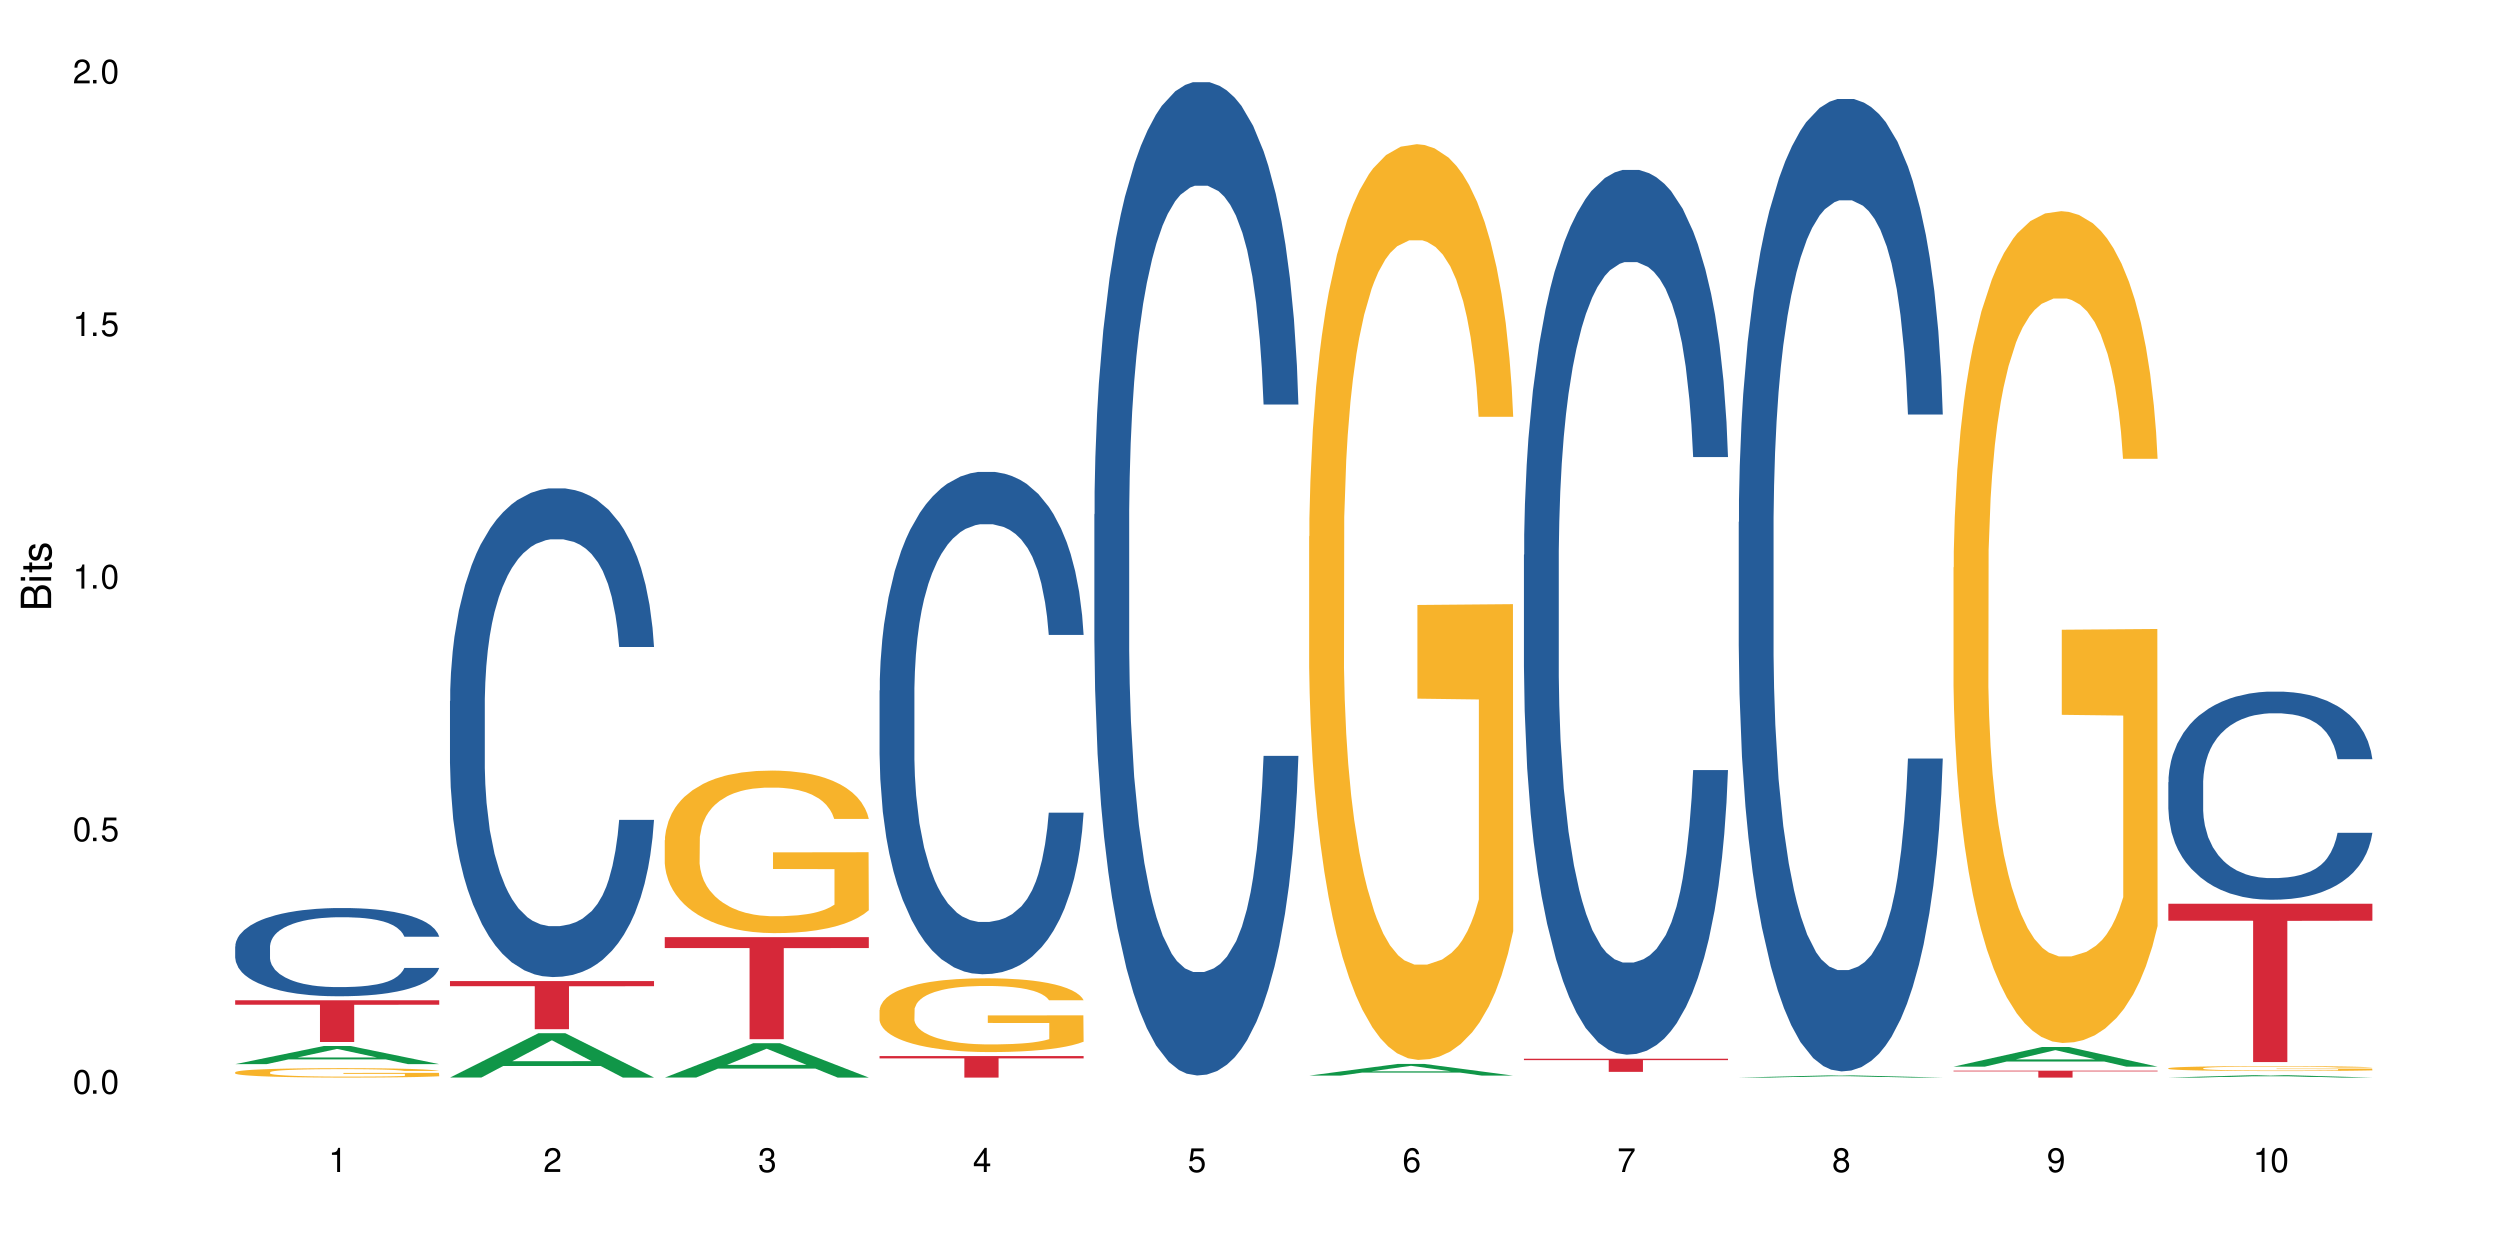
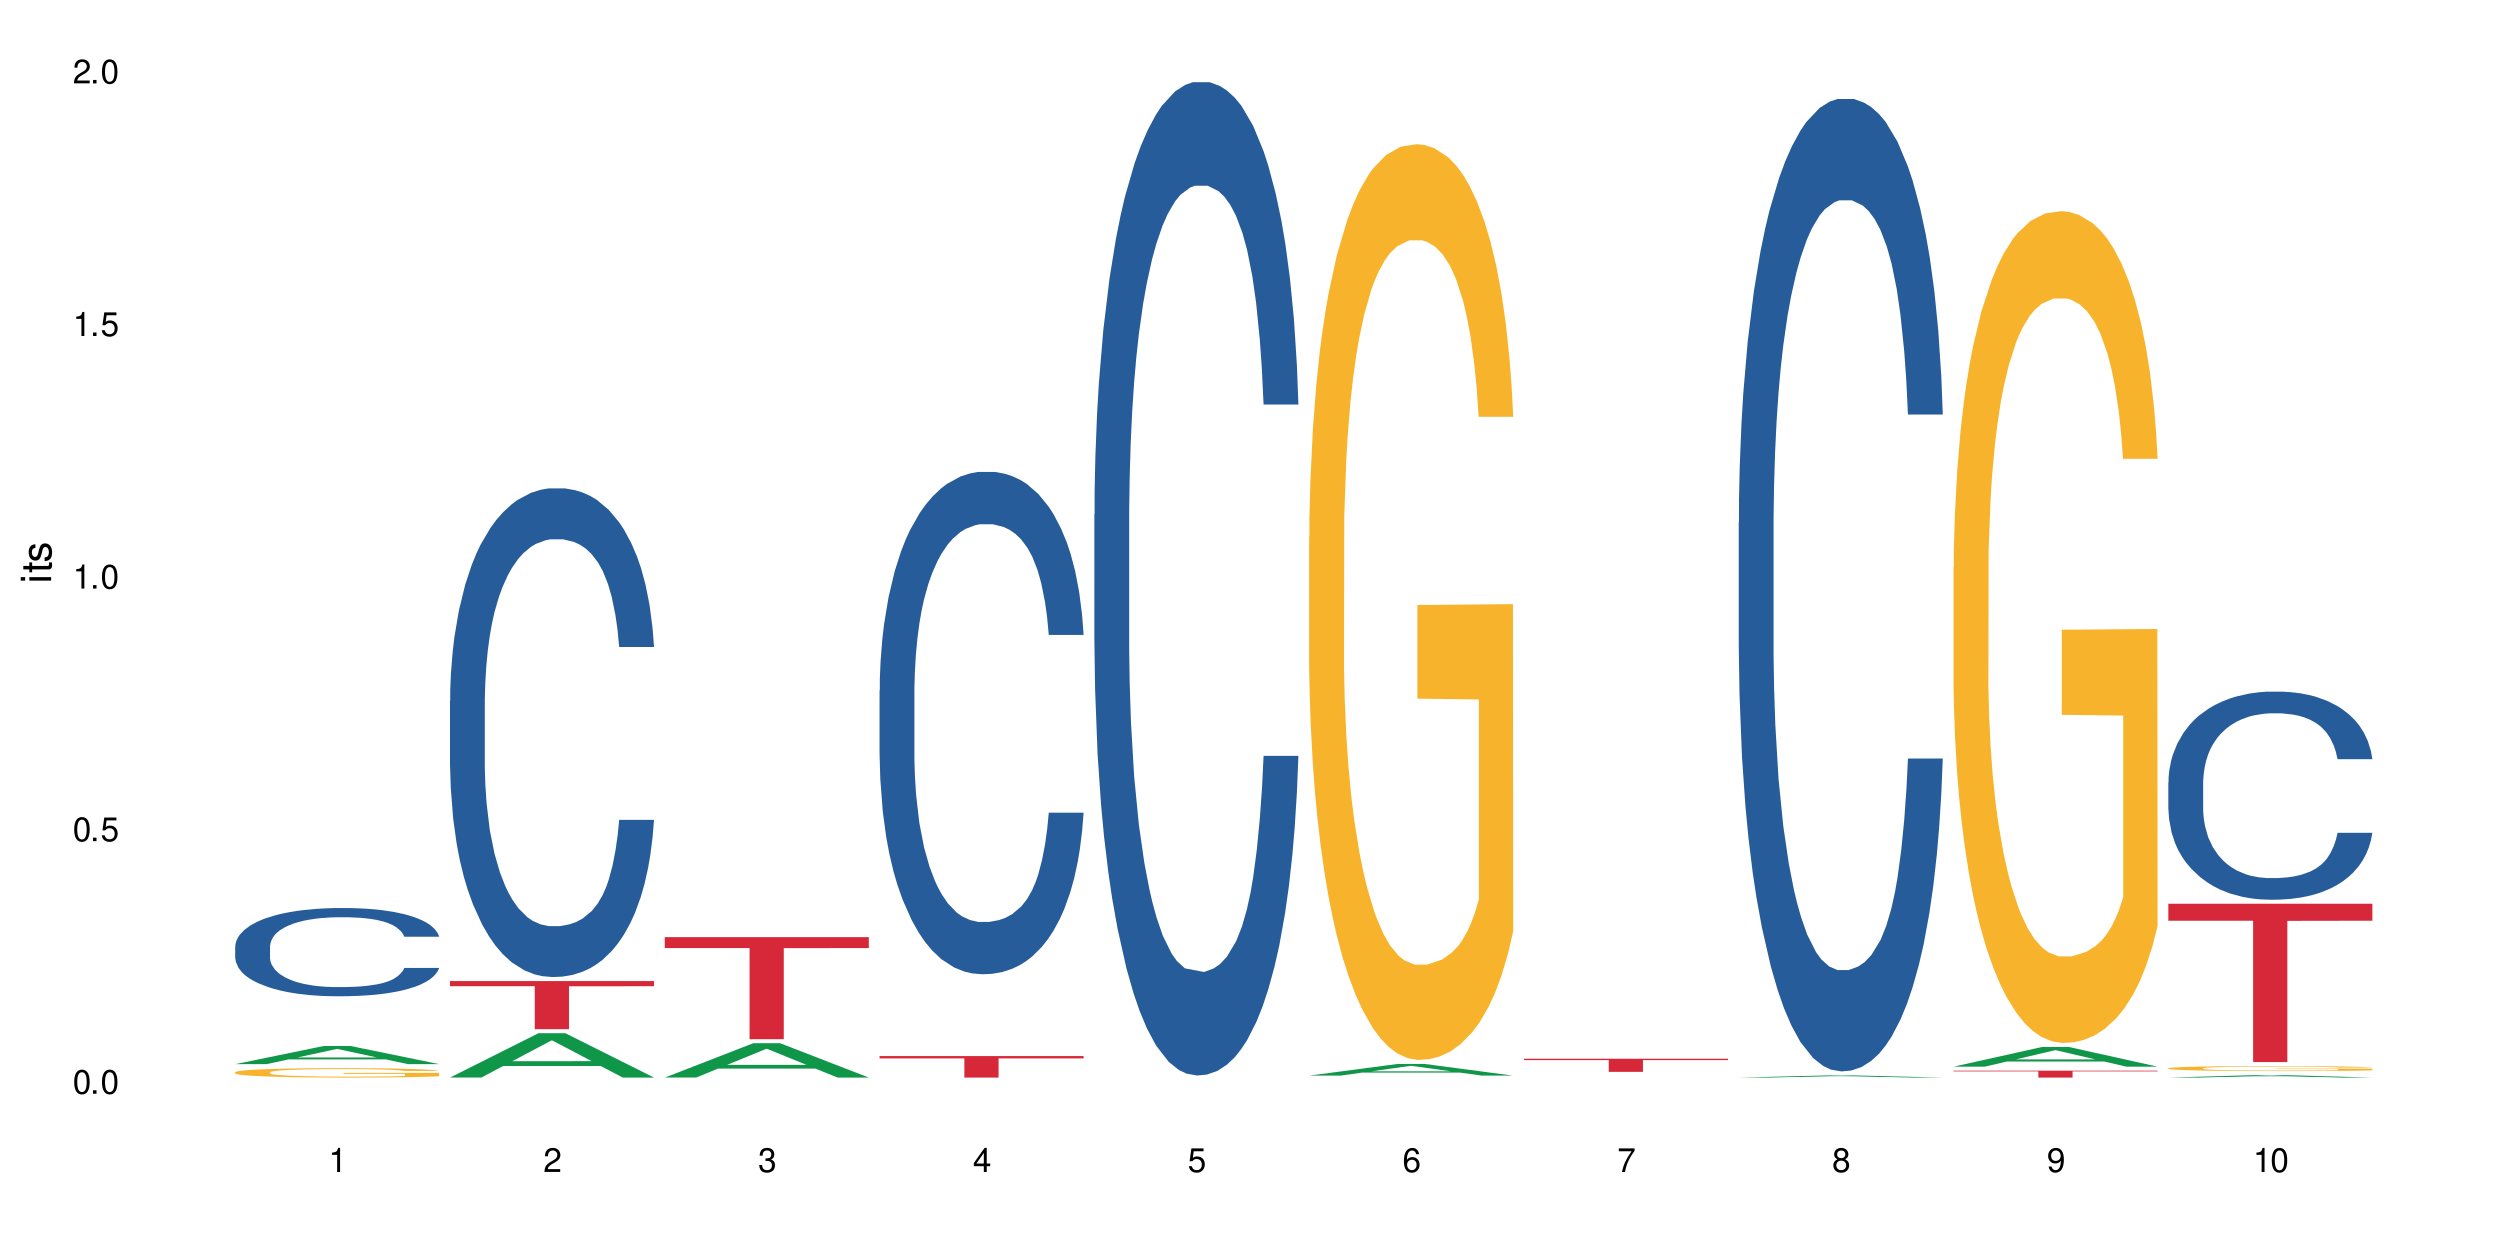
<svg xmlns="http://www.w3.org/2000/svg" xmlns:xlink="http://www.w3.org/1999/xlink" width="720" height="360" viewBox="0 0 720 360">
  <defs>
    <g>
      <g id="glyph-0-0">
</g>
      <g id="glyph-0-1">
        <path d="M 2.641 -6.938 C 2 -6.938 1.422 -6.656 1.078 -6.172 C 0.641 -5.562 0.406 -4.641 0.406 -3.359 C 0.406 -1.016 1.188 0.219 2.641 0.219 C 4.078 0.219 4.859 -1.016 4.859 -3.297 C 4.859 -4.641 4.656 -5.547 4.203 -6.172 C 3.844 -6.656 3.281 -6.938 2.641 -6.938 Z M 2.641 -6.188 C 3.547 -6.188 4 -5.25 4 -3.375 C 4 -1.406 3.562 -0.484 2.625 -0.484 C 1.734 -0.484 1.281 -1.438 1.281 -3.344 C 1.281 -5.25 1.734 -6.188 2.641 -6.188 Z M 2.641 -6.188 " />
      </g>
      <g id="glyph-0-2">
        <path d="M 1.828 -1 L 0.828 -1 L 0.828 0 L 1.828 0 Z M 1.828 -1 " />
      </g>
      <g id="glyph-0-3">
        <path d="M 4.562 -6.797 L 1.062 -6.797 L 0.547 -3.094 L 1.328 -3.094 C 1.719 -3.562 2.047 -3.734 2.578 -3.734 C 3.484 -3.734 4.062 -3.109 4.062 -2.094 C 4.062 -1.125 3.484 -0.531 2.578 -0.531 C 1.828 -0.531 1.375 -0.906 1.188 -1.672 L 0.328 -1.672 C 0.453 -1.109 0.547 -0.844 0.75 -0.594 C 1.125 -0.078 1.828 0.219 2.594 0.219 C 3.969 0.219 4.922 -0.781 4.922 -2.219 C 4.922 -3.562 4.031 -4.484 2.719 -4.484 C 2.25 -4.484 1.859 -4.359 1.469 -4.062 L 1.734 -5.969 L 4.562 -5.969 Z M 4.562 -6.797 " />
      </g>
      <g id="glyph-0-4">
        <path d="M 2.484 -4.938 L 2.484 0 L 3.328 0 L 3.328 -6.938 L 2.766 -6.938 C 2.469 -5.875 2.281 -5.734 0.984 -5.562 L 0.984 -4.938 Z M 2.484 -4.938 " />
      </g>
      <g id="glyph-0-5">
        <path d="M 4.859 -0.828 L 1.281 -0.828 C 1.359 -1.406 1.672 -1.781 2.5 -2.281 L 3.469 -2.828 C 4.406 -3.344 4.906 -4.062 4.906 -4.906 C 4.906 -5.484 4.672 -6.031 4.266 -6.406 C 3.859 -6.766 3.375 -6.938 2.719 -6.938 C 1.859 -6.938 1.219 -6.625 0.844 -6.031 C 0.609 -5.672 0.5 -5.234 0.484 -4.531 L 1.328 -4.531 C 1.359 -5.016 1.406 -5.281 1.531 -5.516 C 1.75 -5.938 2.188 -6.203 2.703 -6.203 C 3.469 -6.203 4.031 -5.641 4.031 -4.891 C 4.031 -4.344 3.719 -3.859 3.125 -3.516 L 2.234 -3 C 0.812 -2.172 0.406 -1.531 0.328 -0.016 L 4.859 -0.016 Z M 4.859 -0.828 " />
      </g>
      <g id="glyph-0-6">
        <path d="M 2.125 -3.188 L 2.578 -3.188 C 3.5 -3.188 3.984 -2.766 3.984 -1.922 C 3.984 -1.062 3.469 -0.531 2.594 -0.531 C 1.656 -0.531 1.203 -1 1.156 -2.016 L 0.312 -2.016 C 0.344 -1.453 0.438 -1.094 0.609 -0.781 C 0.953 -0.109 1.625 0.219 2.547 0.219 C 3.953 0.219 4.859 -0.625 4.859 -1.938 C 4.859 -2.828 4.516 -3.297 3.703 -3.594 C 4.344 -3.844 4.656 -4.328 4.656 -5.031 C 4.656 -6.219 3.875 -6.938 2.578 -6.938 C 1.203 -6.938 0.484 -6.172 0.453 -4.703 L 1.297 -4.703 C 1.312 -5.125 1.344 -5.359 1.453 -5.578 C 1.641 -5.969 2.062 -6.203 2.594 -6.203 C 3.344 -6.203 3.797 -5.75 3.797 -5 C 3.797 -4.516 3.609 -4.219 3.25 -4.047 C 3.016 -3.953 2.703 -3.922 2.125 -3.906 Z M 2.125 -3.188 " />
      </g>
      <g id="glyph-0-7">
        <path d="M 3.141 -1.672 L 3.141 0 L 3.984 0 L 3.984 -1.672 L 4.984 -1.672 L 4.984 -2.438 L 3.984 -2.438 L 3.984 -6.938 L 3.359 -6.938 L 0.266 -2.578 L 0.266 -1.672 Z M 3.141 -2.438 L 1 -2.438 L 3.141 -5.5 Z M 3.141 -2.438 " />
      </g>
      <g id="glyph-0-8">
        <path d="M 4.781 -5.125 C 4.609 -6.266 3.891 -6.938 2.844 -6.938 C 2.094 -6.938 1.422 -6.578 1.031 -5.953 C 0.594 -5.266 0.406 -4.422 0.406 -3.172 C 0.406 -2 0.578 -1.25 0.984 -0.641 C 1.359 -0.078 1.953 0.219 2.703 0.219 C 3.984 0.219 4.922 -0.75 4.922 -2.094 C 4.922 -3.375 4.062 -4.281 2.844 -4.281 C 2.172 -4.281 1.641 -4.031 1.281 -3.516 C 1.281 -5.234 1.828 -6.188 2.797 -6.188 C 3.391 -6.188 3.797 -5.797 3.938 -5.125 Z M 2.734 -3.531 C 3.547 -3.531 4.062 -2.953 4.062 -2.031 C 4.062 -1.156 3.484 -0.531 2.703 -0.531 C 1.922 -0.531 1.328 -1.188 1.328 -2.078 C 1.328 -2.938 1.906 -3.531 2.734 -3.531 Z M 2.734 -3.531 " />
      </g>
      <g id="glyph-0-9">
        <path d="M 4.984 -6.797 L 0.438 -6.797 L 0.438 -5.969 L 4.109 -5.969 C 2.5 -3.656 1.828 -2.234 1.328 0 L 2.219 0 C 2.594 -2.172 3.453 -4.047 4.984 -6.094 Z M 4.984 -6.797 " />
      </g>
      <g id="glyph-0-10">
        <path d="M 3.75 -3.656 C 4.469 -4.094 4.688 -4.438 4.688 -5.078 C 4.688 -6.172 3.844 -6.938 2.641 -6.938 C 1.438 -6.938 0.594 -6.172 0.594 -5.094 C 0.594 -4.438 0.812 -4.094 1.516 -3.656 C 0.734 -3.266 0.359 -2.703 0.359 -1.922 C 0.359 -0.656 1.281 0.219 2.641 0.219 C 3.984 0.219 4.922 -0.656 4.922 -1.922 C 4.922 -2.703 4.531 -3.266 3.75 -3.656 Z M 2.641 -6.188 C 3.359 -6.188 3.812 -5.75 3.812 -5.062 C 3.812 -4.406 3.344 -3.984 2.641 -3.984 C 1.922 -3.984 1.453 -4.406 1.453 -5.078 C 1.453 -5.75 1.922 -6.188 2.641 -6.188 Z M 2.641 -3.266 C 3.484 -3.266 4.062 -2.719 4.062 -1.906 C 4.062 -1.078 3.484 -0.531 2.625 -0.531 C 1.797 -0.531 1.219 -1.094 1.219 -1.906 C 1.219 -2.719 1.781 -3.266 2.641 -3.266 Z M 2.641 -3.266 " />
      </g>
      <g id="glyph-0-11">
        <path d="M 0.516 -1.578 C 0.672 -0.453 1.406 0.219 2.438 0.219 C 3.188 0.219 3.859 -0.141 4.266 -0.766 C 4.688 -1.453 4.891 -2.297 4.891 -3.547 C 4.891 -4.719 4.703 -5.453 4.312 -6.078 C 3.938 -6.641 3.344 -6.938 2.594 -6.938 C 1.297 -6.938 0.359 -5.969 0.359 -4.625 C 0.359 -3.344 1.234 -2.453 2.453 -2.453 C 3.094 -2.453 3.578 -2.672 4.016 -3.203 C 4 -1.484 3.469 -0.531 2.5 -0.531 C 1.906 -0.531 1.484 -0.906 1.359 -1.578 Z M 2.578 -6.203 C 3.375 -6.203 3.969 -5.531 3.969 -4.641 C 3.969 -3.797 3.391 -3.188 2.547 -3.188 C 1.734 -3.188 1.234 -3.766 1.234 -4.688 C 1.234 -5.562 1.797 -6.203 2.578 -6.203 Z M 2.578 -6.203 " />
      </g>
      <g id="glyph-1-0">
</g>
      <g id="glyph-1-1">
-         <path d="M 0 -0.953 L 0 -4.891 C 0 -5.719 -0.234 -6.344 -0.734 -6.797 C -1.188 -7.234 -1.812 -7.469 -2.5 -7.469 C -3.547 -7.469 -4.188 -7 -4.625 -5.875 C -4.984 -6.688 -5.625 -7.094 -6.531 -7.094 C -7.172 -7.094 -7.734 -6.859 -8.141 -6.391 C -8.562 -5.922 -8.75 -5.344 -8.75 -4.5 L -8.75 -0.953 Z M -4.984 -2.062 L -7.766 -2.062 L -7.766 -4.219 C -7.766 -4.844 -7.688 -5.203 -7.453 -5.5 C -7.219 -5.812 -6.859 -5.969 -6.375 -5.969 C -5.891 -5.969 -5.531 -5.812 -5.297 -5.5 C -5.062 -5.203 -4.984 -4.844 -4.984 -4.219 Z M -0.984 -2.062 L -4 -2.062 L -4 -4.781 C -4 -5.766 -3.438 -6.359 -2.484 -6.359 C -1.547 -6.359 -0.984 -5.766 -0.984 -4.781 Z M -0.984 -2.062 " />
-       </g>
+         </g>
      <g id="glyph-1-2">
        <path d="M -6.281 -1.797 L -6.281 -0.797 L 0 -0.797 L 0 -1.797 Z M -8.75 -1.797 L -8.75 -0.797 L -7.484 -0.797 L -7.484 -1.797 Z M -8.75 -1.797 " />
      </g>
      <g id="glyph-1-3">
        <path d="M -6.281 -3.047 L -6.281 -2.016 L -8.016 -2.016 L -8.016 -1.016 L -6.281 -1.016 L -6.281 -0.172 L -5.469 -0.172 L -5.469 -1.016 L -0.719 -1.016 C -0.078 -1.016 0.281 -1.453 0.281 -2.234 C 0.281 -2.5 0.25 -2.719 0.188 -3.047 L -0.641 -3.047 C -0.609 -2.906 -0.594 -2.766 -0.594 -2.562 C -0.594 -2.141 -0.719 -2.016 -1.156 -2.016 L -5.469 -2.016 L -5.469 -3.047 Z M -6.281 -3.047 " />
      </g>
      <g id="glyph-1-4">
        <path d="M -4.531 -5.25 C -5.766 -5.25 -6.469 -4.422 -6.469 -2.969 C -6.469 -1.516 -5.719 -0.562 -4.547 -0.562 C -3.562 -0.562 -3.094 -1.062 -2.734 -2.562 L -2.516 -3.484 C -2.344 -4.188 -2.094 -4.469 -1.641 -4.469 C -1.047 -4.469 -0.641 -3.875 -0.641 -3 C -0.641 -2.453 -0.797 -2 -1.062 -1.75 C -1.25 -1.594 -1.422 -1.531 -1.875 -1.469 L -1.875 -0.406 C -0.422 -0.453 0.281 -1.266 0.281 -2.922 C 0.281 -4.5 -0.5 -5.516 -1.719 -5.516 C -2.656 -5.516 -3.172 -4.984 -3.469 -3.734 L -3.703 -2.766 C -3.891 -1.953 -4.156 -1.609 -4.594 -1.609 C -5.188 -1.609 -5.547 -2.125 -5.547 -2.938 C -5.547 -3.75 -5.203 -4.172 -4.531 -4.203 Z M -4.531 -5.25 " />
      </g>
    </g>
  </defs>
  <rect x="-72" y="-36" width="864" height="432" fill="rgb(100%, 100%, 100%)" fill-opacity="1" />
  <path fill-rule="nonzero" fill="rgb(6.275%, 58.824%, 28.235%)" fill-opacity="1" d="M 67.73 306.473 L 67.793 306.469 L 93.223 301.25 L 100.945 301.25 L 126.5 306.477 L 117.52 306.477 L 111.117 305.113 L 83.051 305.113 L 76.773 306.473 L 67.73 306.473 L 85.75 304.551 L 108.543 304.543 L 97.176 302.105 L 97.051 302.102 L 96.926 302.117 L 85.688 304.543 L 85.75 304.551 Z M 67.73 306.473 " />
  <path fill-rule="nonzero" fill="rgb(14.51%, 36.078%, 60%)" fill-opacity="1" d="M 67.73 272.578 L 67.801 272.559 L 67.801 272 L 68.02 271.117 L 68.52 270.004 L 69.02 269.238 L 70.312 267.867 L 72.102 266.543 L 73.965 265.523 L 75.328 264.918 L 76.547 264.453 L 79.34 263.594 L 81.133 263.152 L 83.066 262.758 L 85.434 262.363 L 87.152 262.133 L 91.023 261.762 L 93.891 261.598 L 96.113 261.527 L 100.914 261.527 L 103.781 261.621 L 105.859 261.738 L 108.152 261.922 L 110.086 262.133 L 113.457 262.641 L 116.465 263.293 L 117.828 263.664 L 119.977 264.383 L 121.625 265.082 L 122.773 265.684 L 124.062 266.543 L 125.207 267.59 L 126.07 268.773 L 126.5 269.77 L 116.465 269.77 L 115.965 268.844 L 115.391 268.121 L 114.316 267.172 L 113.238 266.496 L 111.734 265.824 L 110.375 265.383 L 108.512 264.941 L 106.863 264.664 L 105.141 264.453 L 103.492 264.312 L 100.34 264.176 L 96.684 264.176 L 95.324 264.223 L 92.527 264.406 L 91.023 264.57 L 88.871 264.895 L 87.367 265.195 L 85.578 265.66 L 84.359 266.055 L 82.852 266.66 L 81.777 267.195 L 80.559 267.961 L 79.844 268.539 L 79.199 269.191 L 78.625 269.957 L 78.195 270.77 L 77.906 271.629 L 77.766 272.465 L 77.766 276.062 L 77.906 276.898 L 78.266 277.875 L 79.199 279.289 L 80.559 280.52 L 82.137 281.496 L 83.641 282.191 L 84.5 282.516 L 85.648 282.891 L 87.441 283.352 L 90.02 283.816 L 91.523 284.004 L 93.816 284.188 L 96.184 284.281 L 99.336 284.281 L 102.133 284.188 L 103.996 284.074 L 105.93 283.887 L 108.582 283.492 L 110.23 283.121 L 111.664 282.68 L 112.738 282.238 L 113.457 281.867 L 114.531 281.148 L 115.391 280.359 L 116.035 279.547 L 116.465 278.758 L 126.5 278.758 L 126.07 279.684 L 125.422 280.59 L 124.777 281.266 L 123.777 282.078 L 122.629 282.797 L 120.98 283.609 L 119.617 284.145 L 117.828 284.723 L 116.18 285.164 L 114.387 285.559 L 111.734 286.023 L 110.016 286.254 L 108.152 286.465 L 105.93 286.648 L 103.137 286.812 L 100.125 286.906 L 97.328 286.93 L 94.32 286.883 L 92.098 286.789 L 89.16 286.582 L 85.504 286.164 L 82.852 285.723 L 80.773 285.281 L 78.984 284.816 L 76.977 284.188 L 74.395 283.168 L 72.82 282.379 L 71.746 281.727 L 70.527 280.824 L 69.664 280.012 L 68.664 278.711 L 67.945 277.062 L 67.73 275.785 Z M 67.73 272.578 " />
  <path fill-rule="nonzero" fill="rgb(96.863%, 70.196%, 16.863%)" fill-opacity="1" d="M 67.73 308.793 L 67.801 308.789 L 67.801 308.738 L 68.09 308.629 L 68.805 308.473 L 69.738 308.348 L 70.742 308.25 L 71.387 308.195 L 72.461 308.121 L 73.395 308.066 L 75.758 307.957 L 78.77 307.852 L 80.418 307.809 L 82.281 307.766 L 84.93 307.719 L 86.148 307.699 L 89.875 307.66 L 94.105 307.637 L 98.762 307.629 L 100.914 307.633 L 103.852 307.641 L 107.863 307.668 L 110.16 307.691 L 111.949 307.719 L 113.812 307.75 L 116.105 307.801 L 118.258 307.859 L 119.977 307.918 L 121.695 307.992 L 123.129 308.074 L 124.348 308.16 L 125.422 308.262 L 126.07 308.352 L 126.5 308.438 L 116.535 308.438 L 115.965 308.352 L 115.32 308.285 L 114.242 308.203 L 113.168 308.141 L 112.094 308.094 L 110.086 308.031 L 108.367 307.992 L 106.215 307.957 L 104.137 307.934 L 101.773 307.918 L 100.34 307.914 L 96.543 307.914 L 93.102 307.93 L 91.094 307.949 L 89.66 307.973 L 87.656 308.008 L 86.438 308.039 L 85.719 308.059 L 83.57 308.133 L 82.137 308.203 L 81.348 308.25 L 80.344 308.324 L 79.629 308.395 L 78.84 308.492 L 78.41 308.566 L 77.836 308.734 L 77.766 309.18 L 77.98 309.277 L 78.41 309.379 L 78.984 309.469 L 79.844 309.562 L 80.703 309.633 L 82.207 309.73 L 83.496 309.793 L 84.5 309.836 L 86.438 309.902 L 87.227 309.926 L 89.09 309.969 L 91.023 310.004 L 93.387 310.035 L 95.18 310.051 L 98.047 310.062 L 101.703 310.062 L 106 310.047 L 108.727 310.027 L 110.59 310.008 L 111.809 309.992 L 113.312 309.965 L 114.387 309.938 L 115.391 309.91 L 116.609 309.867 L 116.609 309.277 L 98.906 309.273 L 98.906 308.996 L 126.426 308.992 L 126.5 309.965 L 124.992 310.031 L 123.129 310.094 L 121.34 310.145 L 119.477 310.188 L 116.824 310.234 L 114.672 310.262 L 111.375 310.297 L 108.367 310.32 L 105.215 310.336 L 102.418 310.344 L 99.121 310.344 L 96.184 310.34 L 93.031 310.324 L 90.52 310.305 L 88.227 310.281 L 85.934 310.25 L 83.066 310.195 L 81.203 310.152 L 79.27 310.102 L 77.336 310.039 L 75.613 309.973 L 74.469 309.922 L 73.32 309.859 L 72.102 309.785 L 70.957 309.703 L 70.098 309.625 L 69.309 309.539 L 68.734 309.457 L 68.16 309.344 L 67.875 309.258 L 67.73 309.18 Z M 67.73 308.793 " />
-   <path fill-rule="nonzero" fill="rgb(83.922%, 15.686%, 22.353%)" fill-opacity="1" d="M 67.73 288.082 L 126.5 288.082 L 126.5 289.367 L 102.008 289.379 L 102.008 300.102 L 92.152 300.102 L 92.152 289.391 L 92.008 289.367 L 67.73 289.367 Z M 67.73 288.082 " />
  <path fill-rule="nonzero" fill="rgb(6.275%, 58.824%, 28.235%)" fill-opacity="1" d="M 129.594 310.332 L 129.656 310.32 L 155.082 297.559 L 162.805 297.559 L 188.359 310.344 L 179.383 310.344 L 172.977 307.008 L 144.91 307.008 L 138.633 310.332 L 129.594 310.332 L 147.613 305.625 L 170.402 305.613 L 159.039 299.648 L 158.914 299.637 L 158.789 299.672 L 147.547 305.613 L 147.613 305.625 Z M 129.594 310.332 " />
  <path fill-rule="nonzero" fill="rgb(14.51%, 36.078%, 60%)" fill-opacity="1" d="M 129.594 201.895 L 129.664 201.766 L 129.664 198.68 L 129.879 193.789 L 130.379 187.613 L 130.883 183.371 L 132.172 175.781 L 133.965 168.445 L 135.828 162.785 L 137.188 159.441 L 138.406 156.867 L 141.203 152.109 L 142.992 149.664 L 144.93 147.477 L 147.293 145.293 L 149.016 144.004 L 152.883 141.945 L 155.75 141.047 L 157.973 140.66 L 162.773 140.66 L 165.641 141.176 L 167.719 141.816 L 170.012 142.848 L 171.949 144.004 L 175.316 146.836 L 178.324 150.438 L 179.688 152.496 L 181.836 156.484 L 183.484 160.344 L 184.633 163.688 L 185.922 168.445 L 187.07 174.234 L 187.93 180.797 L 188.359 186.328 L 178.324 186.328 L 177.824 181.184 L 177.25 177.195 L 176.176 171.922 L 175.102 168.191 L 173.598 164.461 L 172.234 162.016 L 170.371 159.57 L 168.723 158.027 L 167.004 156.867 L 165.355 156.098 L 162.199 155.324 L 158.547 155.324 L 157.184 155.582 L 154.391 156.613 L 152.883 157.512 L 150.734 159.312 L 149.23 160.984 L 147.438 163.559 L 146.219 165.746 L 144.715 169.09 L 143.641 172.051 L 142.422 176.293 L 141.703 179.512 L 141.059 183.113 L 140.484 187.359 L 140.055 191.859 L 139.77 196.621 L 139.625 201.25 L 139.625 221.191 L 139.77 225.82 L 140.129 231.227 L 141.059 239.07 L 142.422 245.891 L 143.996 251.293 L 145.504 255.152 L 146.363 256.953 L 147.508 259.012 L 149.301 261.586 L 151.879 264.156 L 153.387 265.188 L 155.68 266.215 L 158.043 266.73 L 161.199 266.73 L 163.992 266.215 L 165.855 265.574 L 167.789 264.543 L 170.441 262.355 L 172.09 260.297 L 173.523 257.855 L 174.598 255.41 L 175.316 253.352 L 176.391 249.363 L 177.25 244.988 L 177.895 240.488 L 178.324 236.113 L 188.359 236.113 L 187.93 241.258 L 187.285 246.277 L 186.641 250.008 L 185.637 254.508 L 184.488 258.496 L 182.84 263 L 181.48 265.957 L 179.688 269.176 L 178.039 271.617 L 176.246 273.805 L 173.598 276.379 L 171.875 277.664 L 170.012 278.824 L 167.789 279.852 L 164.996 280.754 L 161.984 281.266 L 159.191 281.395 L 156.18 281.137 L 153.957 280.625 L 151.02 279.465 L 147.367 277.152 L 144.715 274.707 L 142.637 272.262 L 140.844 269.688 L 138.836 266.215 L 136.258 260.555 L 134.68 256.184 L 133.605 252.578 L 132.387 247.562 L 131.527 243.059 L 130.523 235.855 L 129.809 226.723 L 129.594 219.648 Z M 129.594 201.895 " />
  <path fill-rule="nonzero" fill="rgb(83.922%, 15.686%, 22.353%)" fill-opacity="1" d="M 129.594 282.547 L 188.359 282.547 L 188.359 284.031 L 163.867 284.043 L 163.867 296.406 L 154.012 296.406 L 154.012 284.059 L 153.871 284.031 L 129.594 284.031 Z M 129.594 282.547 " />
  <path fill-rule="nonzero" fill="rgb(6.275%, 58.824%, 28.235%)" fill-opacity="1" d="M 191.453 310.336 L 191.516 310.328 L 216.945 300.441 L 224.668 300.441 L 250.219 310.344 L 241.242 310.344 L 234.84 307.758 L 206.773 307.758 L 200.492 310.336 L 191.453 310.336 L 209.473 306.691 L 232.266 306.68 L 220.898 302.059 L 220.773 302.051 L 220.648 302.078 L 209.41 306.68 L 209.473 306.691 Z M 191.453 310.336 " />
-   <path fill-rule="nonzero" fill="rgb(96.863%, 70.196%, 16.863%)" fill-opacity="1" d="M 191.453 241.977 L 191.523 241.934 L 191.523 241.078 L 191.812 239.152 L 192.527 236.504 L 193.461 234.32 L 194.461 232.609 L 195.109 231.715 L 196.184 230.43 L 197.113 229.488 L 199.48 227.566 L 202.488 225.77 L 204.137 225 L 206 224.273 L 208.652 223.461 L 209.871 223.16 L 213.598 222.477 L 217.828 222.051 L 222.484 221.922 L 224.637 221.965 L 227.574 222.137 L 231.586 222.605 L 233.879 223.031 L 235.672 223.461 L 237.535 224.016 L 239.828 224.871 L 241.98 225.898 L 243.699 226.926 L 245.418 228.207 L 246.852 229.574 L 248.07 231.07 L 249.145 232.867 L 249.789 234.363 L 250.219 235.859 L 240.258 235.859 L 239.684 234.363 L 239.039 233.211 L 237.965 231.797 L 236.891 230.773 L 235.816 229.961 L 233.809 228.848 L 232.09 228.164 L 229.938 227.566 L 227.859 227.18 L 225.496 226.926 L 224.062 226.84 L 220.262 226.84 L 216.824 227.137 L 214.816 227.48 L 213.383 227.82 L 211.375 228.465 L 210.156 228.977 L 209.441 229.32 L 207.293 230.645 L 205.859 231.84 L 205.07 232.652 L 204.066 233.938 L 203.348 235.09 L 202.562 236.801 L 202.133 238.086 L 201.559 240.992 L 201.484 248.688 L 201.703 250.312 L 202.133 252.066 L 202.703 253.605 L 203.566 255.23 L 204.426 256.473 L 205.93 258.141 L 207.219 259.25 L 208.223 259.977 L 210.156 261.133 L 210.945 261.516 L 212.809 262.285 L 214.746 262.887 L 217.109 263.398 L 218.902 263.656 L 221.77 263.867 L 225.422 263.867 L 229.723 263.613 L 232.445 263.27 L 234.309 262.93 L 235.527 262.629 L 237.035 262.156 L 238.109 261.73 L 239.113 261.262 L 240.332 260.535 L 240.332 250.312 L 222.629 250.27 L 222.629 245.48 L 250.148 245.438 L 250.219 262.156 L 248.715 263.312 L 246.852 264.426 L 245.059 265.281 L 243.195 266.008 L 240.547 266.82 L 238.395 267.332 L 235.098 267.93 L 232.09 268.316 L 228.934 268.57 L 226.141 268.699 L 222.844 268.742 L 219.906 268.656 L 216.75 268.402 L 214.242 268.059 L 211.949 267.633 L 209.656 267.074 L 206.789 266.176 L 204.926 265.449 L 202.992 264.555 L 201.055 263.484 L 199.336 262.328 L 198.191 261.43 L 197.043 260.406 L 195.824 259.121 L 194.68 257.668 L 193.816 256.344 L 193.031 254.848 L 192.457 253.434 L 191.883 251.512 L 191.598 249.973 L 191.453 248.645 Z M 191.453 241.977 " />
  <path fill-rule="nonzero" fill="rgb(83.922%, 15.686%, 22.353%)" fill-opacity="1" d="M 191.453 269.895 L 250.219 269.895 L 250.219 273.039 L 225.727 273.07 L 225.727 299.289 L 215.875 299.289 L 215.875 273.098 L 215.73 273.039 L 191.453 273.039 Z M 191.453 269.895 " />
  <path fill-rule="nonzero" fill="rgb(14.51%, 36.078%, 60%)" fill-opacity="1" d="M 253.312 198.859 L 253.387 198.73 L 253.387 195.555 L 253.602 190.527 L 254.102 184.18 L 254.605 179.816 L 255.895 172.016 L 257.684 164.477 L 259.547 158.656 L 260.91 155.219 L 262.129 152.574 L 264.922 147.68 L 266.715 145.168 L 268.652 142.918 L 271.016 140.672 L 272.734 139.348 L 276.605 137.234 L 279.473 136.309 L 281.695 135.91 L 286.496 135.91 L 289.363 136.438 L 291.441 137.102 L 293.734 138.16 L 295.668 139.348 L 299.039 142.258 L 302.047 145.961 L 303.41 148.078 L 305.559 152.176 L 307.207 156.145 L 308.355 159.582 L 309.645 164.477 L 310.793 170.426 L 311.652 177.172 L 312.082 182.859 L 302.047 182.859 L 301.547 177.57 L 300.973 173.469 L 299.898 168.047 L 298.824 164.211 L 297.316 160.375 L 295.957 157.863 L 294.094 155.352 L 292.445 153.766 L 290.723 152.574 L 289.074 151.781 L 285.922 150.988 L 282.266 150.988 L 280.906 151.25 L 278.109 152.309 L 276.605 153.234 L 274.457 155.086 L 272.949 156.805 L 271.16 159.449 L 269.941 161.699 L 268.434 165.137 L 267.359 168.18 L 266.141 172.543 L 265.426 175.848 L 264.781 179.551 L 264.207 183.918 L 263.777 188.547 L 263.492 193.438 L 263.348 198.199 L 263.348 218.699 L 263.492 223.461 L 263.848 229.016 L 264.781 237.082 L 266.141 244.09 L 267.719 249.645 L 269.223 253.613 L 270.082 255.465 L 271.23 257.578 L 273.023 260.223 L 275.602 262.871 L 277.105 263.926 L 279.402 264.984 L 281.766 265.516 L 284.918 265.516 L 287.715 264.984 L 289.578 264.324 L 291.512 263.266 L 294.164 261.02 L 295.812 258.902 L 297.246 256.391 L 298.32 253.875 L 299.039 251.762 L 300.113 247.66 L 300.973 243.164 L 301.617 238.535 L 302.047 234.039 L 312.082 234.039 L 311.652 239.328 L 311.008 244.488 L 310.363 248.32 L 309.359 252.949 L 308.211 257.051 L 306.562 261.68 L 305.203 264.723 L 303.41 268.027 L 301.762 270.539 L 299.969 272.789 L 297.316 275.434 L 295.598 276.754 L 293.734 277.945 L 291.512 279.004 L 288.719 279.93 L 285.707 280.457 L 282.914 280.59 L 279.902 280.328 L 277.68 279.797 L 274.742 278.605 L 271.086 276.227 L 268.434 273.715 L 266.355 271.203 L 264.566 268.555 L 262.559 264.984 L 259.98 259.168 L 258.402 254.672 L 257.328 250.969 L 256.109 245.809 L 255.25 241.18 L 254.246 233.773 L 253.527 224.387 L 253.312 217.109 Z M 253.312 198.859 " />
-   <path fill-rule="nonzero" fill="rgb(96.863%, 70.196%, 16.863%)" fill-opacity="1" d="M 253.312 290.848 L 253.387 290.828 L 253.387 290.438 L 253.672 289.566 L 254.387 288.363 L 255.32 287.371 L 256.324 286.594 L 256.969 286.188 L 258.043 285.605 L 258.977 285.18 L 261.34 284.305 L 264.352 283.488 L 266 283.141 L 267.863 282.809 L 270.516 282.441 L 271.73 282.305 L 275.461 281.996 L 279.688 281.801 L 284.348 281.742 L 286.496 281.762 L 289.434 281.84 L 293.449 282.055 L 295.742 282.246 L 297.531 282.441 L 299.395 282.695 L 301.691 283.082 L 303.84 283.547 L 305.559 284.012 L 307.281 284.598 L 308.715 285.219 L 309.93 285.895 L 311.008 286.711 L 311.652 287.391 L 312.082 288.07 L 302.121 288.07 L 301.547 287.391 L 300.902 286.867 L 299.824 286.227 L 298.75 285.762 L 297.676 285.391 L 295.668 284.887 L 293.949 284.578 L 291.801 284.305 L 289.723 284.129 L 287.355 284.012 L 285.922 283.973 L 282.125 283.973 L 278.684 284.109 L 276.676 284.266 L 275.242 284.422 L 273.238 284.711 L 272.02 284.945 L 271.301 285.102 L 269.152 285.703 L 267.719 286.246 L 266.93 286.613 L 265.926 287.195 L 265.211 287.723 L 264.422 288.496 L 263.992 289.078 L 263.418 290.398 L 263.348 293.895 L 263.562 294.633 L 263.992 295.426 L 264.566 296.125 L 265.426 296.863 L 266.285 297.426 L 267.789 298.184 L 269.082 298.688 L 270.082 299.02 L 272.02 299.543 L 272.809 299.719 L 274.672 300.066 L 276.605 300.34 L 278.973 300.57 L 280.762 300.688 L 283.629 300.785 L 287.285 300.785 L 291.586 300.668 L 294.309 300.512 L 296.172 300.359 L 297.391 300.223 L 298.895 300.008 L 299.969 299.816 L 300.973 299.602 L 302.191 299.27 L 302.191 294.633 L 284.488 294.613 L 284.488 292.438 L 312.008 292.418 L 312.082 300.008 L 310.578 300.531 L 308.715 301.039 L 306.922 301.426 L 305.059 301.758 L 302.406 302.125 L 300.258 302.359 L 296.961 302.629 L 293.949 302.805 L 290.797 302.922 L 288 302.98 L 284.703 303 L 281.766 302.961 L 278.613 302.844 L 276.105 302.688 L 273.812 302.492 L 271.516 302.242 L 268.652 301.832 L 266.789 301.504 L 264.852 301.098 L 262.918 300.609 L 261.195 300.086 L 260.051 299.68 L 258.902 299.215 L 257.684 298.629 L 256.539 297.969 L 255.68 297.367 L 254.891 296.688 L 254.316 296.051 L 253.742 295.176 L 253.457 294.477 L 253.312 293.875 Z M 253.312 290.848 " />
  <path fill-rule="nonzero" fill="rgb(83.922%, 15.686%, 22.353%)" fill-opacity="1" d="M 253.312 304.148 L 312.082 304.148 L 312.082 304.812 L 287.59 304.82 L 287.59 310.344 L 277.734 310.344 L 277.734 304.824 L 277.594 304.812 L 253.312 304.812 Z M 253.312 304.148 " />
-   <path fill-rule="nonzero" fill="rgb(14.51%, 36.078%, 60%)" fill-opacity="1" d="M 315.176 148.145 L 315.246 147.883 L 315.246 141.605 L 315.461 131.668 L 315.961 119.117 L 316.465 110.488 L 317.754 95.059 L 319.547 80.156 L 321.41 68.648 L 322.77 61.852 L 323.988 56.621 L 326.785 46.945 L 328.578 41.977 L 330.512 37.531 L 332.875 33.086 L 334.598 30.473 L 338.465 26.289 L 341.332 24.457 L 343.555 23.672 L 348.355 23.672 L 351.223 24.719 L 353.301 26.027 L 355.594 28.117 L 357.531 30.473 L 360.898 36.227 L 363.91 43.547 L 365.27 47.73 L 367.422 55.836 L 369.07 63.684 L 370.215 70.48 L 371.504 80.156 L 372.652 91.922 L 373.512 105.258 L 373.941 116.504 L 363.91 116.504 L 363.406 106.043 L 362.832 97.938 L 361.758 87.215 L 360.684 79.633 L 359.18 72.051 L 357.816 67.082 L 355.953 62.113 L 354.305 58.977 L 352.586 56.621 L 350.938 55.051 L 347.785 53.484 L 344.129 53.484 L 342.766 54.008 L 339.973 56.098 L 338.465 57.93 L 336.316 61.59 L 334.812 64.988 L 333.02 70.219 L 331.801 74.664 L 330.297 81.465 L 329.223 87.477 L 328.004 96.105 L 327.285 102.645 L 326.641 109.965 L 326.066 118.594 L 325.637 127.746 L 325.352 137.422 L 325.207 146.836 L 325.207 187.367 L 325.352 196.781 L 325.711 207.762 L 326.641 223.715 L 328.004 237.57 L 329.578 248.555 L 331.086 256.398 L 331.945 260.059 L 333.09 264.242 L 334.883 269.473 L 337.465 274.703 L 338.969 276.797 L 341.262 278.887 L 343.625 279.934 L 346.781 279.934 L 349.574 278.887 L 351.438 277.578 L 353.375 275.488 L 356.023 271.043 L 357.672 266.859 L 359.105 261.891 L 360.184 256.922 L 360.898 252.738 L 361.973 244.633 L 362.832 235.742 L 363.48 226.59 L 363.91 217.699 L 373.941 217.699 L 373.512 228.16 L 372.867 238.355 L 372.223 245.941 L 371.219 255.09 L 370.07 263.199 L 368.422 272.352 L 367.062 278.363 L 365.27 284.902 L 363.621 289.871 L 361.832 294.316 L 359.18 299.543 L 357.457 302.16 L 355.594 304.512 L 353.375 306.605 L 350.578 308.434 L 347.57 309.48 L 344.773 309.742 L 341.762 309.219 L 339.543 308.176 L 336.602 305.82 L 332.949 301.113 L 330.297 296.145 L 328.219 291.176 L 326.426 285.949 L 324.418 278.887 L 321.84 267.383 L 320.262 258.492 L 319.188 251.168 L 317.969 240.973 L 317.109 231.82 L 316.105 217.176 L 315.391 198.609 L 315.176 184.227 Z M 315.176 148.145 " />
+   <path fill-rule="nonzero" fill="rgb(14.51%, 36.078%, 60%)" fill-opacity="1" d="M 315.176 148.145 L 315.246 147.883 L 315.246 141.605 L 315.461 131.668 L 315.961 119.117 L 316.465 110.488 L 317.754 95.059 L 319.547 80.156 L 321.41 68.648 L 322.77 61.852 L 323.988 56.621 L 326.785 46.945 L 328.578 41.977 L 330.512 37.531 L 332.875 33.086 L 334.598 30.473 L 338.465 26.289 L 341.332 24.457 L 343.555 23.672 L 348.355 23.672 L 351.223 24.719 L 353.301 26.027 L 355.594 28.117 L 357.531 30.473 L 360.898 36.227 L 363.91 43.547 L 365.27 47.73 L 367.422 55.836 L 369.07 63.684 L 370.215 70.48 L 371.504 80.156 L 372.652 91.922 L 373.512 105.258 L 373.941 116.504 L 363.91 116.504 L 363.406 106.043 L 362.832 97.938 L 361.758 87.215 L 360.684 79.633 L 359.18 72.051 L 357.816 67.082 L 355.953 62.113 L 354.305 58.977 L 352.586 56.621 L 350.938 55.051 L 347.785 53.484 L 344.129 53.484 L 342.766 54.008 L 339.973 56.098 L 338.465 57.93 L 336.316 61.59 L 334.812 64.988 L 333.02 70.219 L 331.801 74.664 L 330.297 81.465 L 329.223 87.477 L 328.004 96.105 L 327.285 102.645 L 326.641 109.965 L 326.066 118.594 L 325.637 127.746 L 325.352 137.422 L 325.207 146.836 L 325.207 187.367 L 325.352 196.781 L 325.711 207.762 L 326.641 223.715 L 328.004 237.57 L 329.578 248.555 L 331.086 256.398 L 331.945 260.059 L 333.09 264.242 L 334.883 269.473 L 337.465 274.703 L 338.969 276.797 L 341.262 278.887 L 346.781 279.934 L 349.574 278.887 L 351.438 277.578 L 353.375 275.488 L 356.023 271.043 L 357.672 266.859 L 359.105 261.891 L 360.184 256.922 L 360.898 252.738 L 361.973 244.633 L 362.832 235.742 L 363.48 226.59 L 363.91 217.699 L 373.941 217.699 L 373.512 228.16 L 372.867 238.355 L 372.223 245.941 L 371.219 255.09 L 370.07 263.199 L 368.422 272.352 L 367.062 278.363 L 365.27 284.902 L 363.621 289.871 L 361.832 294.316 L 359.18 299.543 L 357.457 302.16 L 355.594 304.512 L 353.375 306.605 L 350.578 308.434 L 347.57 309.48 L 344.773 309.742 L 341.762 309.219 L 339.543 308.176 L 336.602 305.82 L 332.949 301.113 L 330.297 296.145 L 328.219 291.176 L 326.426 285.949 L 324.418 278.887 L 321.84 267.383 L 320.262 258.492 L 319.188 251.168 L 317.969 240.973 L 317.109 231.82 L 316.105 217.176 L 315.391 198.609 L 315.176 184.227 Z M 315.176 148.145 " />
  <path fill-rule="nonzero" fill="rgb(6.275%, 58.824%, 28.235%)" fill-opacity="1" d="M 377.035 309.777 L 377.098 309.773 L 402.527 306.414 L 410.25 306.414 L 435.805 309.781 L 426.824 309.781 L 420.422 308.902 L 392.355 308.902 L 386.078 309.777 L 377.035 309.777 L 395.055 308.539 L 417.848 308.535 L 406.48 306.965 L 406.355 306.961 L 406.23 306.969 L 394.992 308.535 L 395.055 308.539 Z M 377.035 309.777 " />
  <path fill-rule="nonzero" fill="rgb(96.863%, 70.196%, 16.863%)" fill-opacity="1" d="M 377.035 154.48 L 377.105 154.242 L 377.105 149.426 L 377.395 138.586 L 378.109 123.652 L 379.043 111.367 L 380.047 101.734 L 380.691 96.676 L 381.766 89.449 L 382.695 84.148 L 385.062 73.312 L 388.07 63.195 L 389.719 58.859 L 391.582 54.766 L 394.234 50.188 L 395.453 48.504 L 399.18 44.648 L 403.41 42.242 L 408.066 41.52 L 410.219 41.758 L 413.156 42.723 L 417.168 45.371 L 419.461 47.781 L 421.254 50.188 L 423.117 53.32 L 425.41 58.137 L 427.562 63.918 L 429.281 69.699 L 431 76.926 L 432.434 84.633 L 433.652 93.062 L 434.727 103.18 L 435.375 111.609 L 435.805 120.039 L 425.84 120.039 L 425.27 111.609 L 424.621 105.105 L 423.547 97.156 L 422.473 91.375 L 421.398 86.801 L 419.391 80.539 L 417.672 76.684 L 415.52 73.312 L 413.441 71.145 L 411.078 69.699 L 409.645 69.219 L 405.848 69.219 L 402.406 70.902 L 400.398 72.828 L 398.965 74.758 L 396.961 78.371 L 395.742 81.262 L 395.023 83.188 L 392.875 90.652 L 391.441 97.398 L 390.652 101.973 L 389.648 109.199 L 388.934 115.703 L 388.145 125.336 L 387.715 132.562 L 387.141 148.941 L 387.07 192.297 L 387.285 201.449 L 387.715 211.324 L 388.289 219.996 L 389.148 229.148 L 390.008 236.133 L 391.512 245.527 L 392.801 251.789 L 393.805 255.887 L 395.742 262.387 L 396.527 264.555 L 398.391 268.891 L 400.328 272.262 L 402.691 275.152 L 404.484 276.598 L 407.352 277.805 L 411.008 277.805 L 415.305 276.359 L 418.031 274.43 L 419.895 272.504 L 421.109 270.82 L 422.617 268.168 L 423.691 265.762 L 424.695 263.109 L 425.914 259.016 L 425.914 201.449 L 408.211 201.211 L 408.211 174.234 L 435.73 173.992 L 435.805 268.168 L 434.297 274.672 L 432.434 280.934 L 430.645 285.75 L 428.781 289.848 L 426.129 294.422 L 423.977 297.312 L 420.68 300.684 L 417.672 302.852 L 414.52 304.297 L 411.723 305.02 L 408.426 305.262 L 405.488 304.781 L 402.336 303.336 L 399.824 301.406 L 397.531 299 L 395.238 295.867 L 392.371 290.809 L 390.508 286.715 L 388.574 281.656 L 386.641 275.637 L 384.918 269.133 L 383.773 264.074 L 382.625 258.293 L 381.406 251.066 L 380.262 242.879 L 379.398 235.41 L 378.613 226.98 L 378.039 219.031 L 377.465 208.195 L 377.18 199.523 L 377.035 192.055 Z M 377.035 154.48 " />
-   <path fill-rule="nonzero" fill="rgb(14.51%, 36.078%, 60%)" fill-opacity="1" d="M 438.895 159.812 L 438.969 159.578 L 438.969 153.988 L 439.184 145.141 L 439.684 133.961 L 440.188 126.273 L 441.477 112.531 L 443.27 99.254 L 445.133 89.008 L 446.492 82.949 L 447.711 78.293 L 450.508 69.676 L 452.297 65.25 L 454.234 61.289 L 456.598 57.332 L 458.316 55 L 462.188 51.273 L 465.055 49.645 L 467.277 48.945 L 472.078 48.945 L 474.945 49.879 L 477.023 51.043 L 479.316 52.906 L 481.254 55 L 484.621 60.125 L 487.629 66.648 L 488.992 70.375 L 491.141 77.594 L 492.789 84.582 L 493.938 90.637 L 495.227 99.254 L 496.375 109.734 L 497.234 121.613 L 497.664 131.629 L 487.629 131.629 L 487.129 122.312 L 486.555 115.094 L 485.48 105.543 L 484.406 98.789 L 482.898 92.035 L 481.539 87.609 L 479.676 83.184 L 478.027 80.391 L 476.309 78.293 L 474.66 76.895 L 471.504 75.496 L 467.852 75.496 L 466.488 75.965 L 463.691 77.828 L 462.188 79.457 L 460.039 82.719 L 458.535 85.746 L 456.742 90.406 L 455.523 94.363 L 454.02 100.418 L 452.941 105.777 L 451.727 113.465 L 451.008 119.285 L 450.363 125.809 L 449.789 133.492 L 449.359 141.645 L 449.074 150.262 L 448.93 158.648 L 448.93 194.75 L 449.074 203.137 L 449.43 212.918 L 450.363 227.125 L 451.727 239.469 L 453.301 249.25 L 454.805 256.238 L 455.668 259.5 L 456.812 263.227 L 458.605 267.887 L 461.184 272.543 L 462.691 274.406 L 464.984 276.27 L 467.348 277.203 L 470.5 277.203 L 473.297 276.27 L 475.16 275.105 L 477.094 273.242 L 479.746 269.281 L 481.395 265.555 L 482.828 261.129 L 483.902 256.707 L 484.621 252.977 L 485.695 245.758 L 486.555 237.84 L 487.199 229.688 L 487.629 221.77 L 497.664 221.77 L 497.234 231.086 L 496.59 240.168 L 495.945 246.922 L 494.941 255.074 L 493.793 262.297 L 492.145 270.445 L 490.785 275.805 L 488.992 281.629 L 487.344 286.051 L 485.551 290.012 L 482.898 294.672 L 481.18 297 L 479.316 299.094 L 477.094 300.957 L 474.301 302.59 L 471.289 303.52 L 468.496 303.754 L 465.484 303.289 L 463.262 302.355 L 460.324 300.262 L 456.668 296.066 L 454.02 291.641 L 451.941 287.219 L 450.148 282.559 L 448.141 276.27 L 445.562 266.023 L 443.984 258.102 L 442.91 251.582 L 441.691 242.496 L 440.832 234.344 L 439.828 221.301 L 439.109 204.766 L 438.895 191.953 Z M 438.895 159.812 " />
  <path fill-rule="nonzero" fill="rgb(83.922%, 15.686%, 22.353%)" fill-opacity="1" d="M 438.895 304.906 L 497.664 304.906 L 497.664 305.312 L 473.172 305.316 L 473.172 308.695 L 463.316 308.695 L 463.316 305.316 L 463.176 305.312 L 438.895 305.312 Z M 438.895 304.906 " />
  <path fill-rule="nonzero" fill="rgb(6.275%, 58.824%, 28.235%)" fill-opacity="1" d="M 500.758 310.344 L 500.82 310.344 L 526.25 309.719 L 533.973 309.719 L 559.523 310.344 L 550.547 310.344 L 544.141 310.184 L 516.078 310.184 L 509.797 310.344 L 500.758 310.344 L 518.777 310.113 L 541.566 310.113 L 530.203 309.824 L 530.078 309.82 L 529.953 309.824 L 518.715 310.113 L 518.777 310.113 Z M 500.758 310.344 " />
  <path fill-rule="nonzero" fill="rgb(14.51%, 36.078%, 60%)" fill-opacity="1" d="M 500.758 150.367 L 500.828 150.113 L 500.828 143.969 L 501.043 134.242 L 501.547 121.953 L 502.047 113.508 L 503.336 98.402 L 505.129 83.812 L 506.992 72.551 L 508.355 65.895 L 509.57 60.773 L 512.367 51.301 L 514.16 46.438 L 516.094 42.086 L 518.461 37.734 L 520.18 35.176 L 524.051 31.078 L 526.914 29.289 L 529.137 28.52 L 533.938 28.52 L 536.805 29.543 L 538.883 30.824 L 541.18 32.871 L 543.113 35.176 L 546.48 40.809 L 549.492 47.973 L 550.852 52.07 L 553.004 60.004 L 554.652 67.684 L 555.797 74.34 L 557.09 83.812 L 558.234 95.332 L 559.094 108.387 L 559.523 119.395 L 549.492 119.395 L 548.988 109.156 L 548.418 101.219 L 547.34 90.723 L 546.266 83.301 L 544.762 75.875 L 543.398 71.012 L 541.535 66.148 L 539.887 63.078 L 538.168 60.773 L 536.52 59.238 L 533.367 57.703 L 529.711 57.703 L 528.348 58.215 L 525.555 60.262 L 524.051 62.055 L 521.898 65.637 L 520.395 68.965 L 518.602 74.086 L 517.383 78.438 L 515.879 85.094 L 514.805 90.98 L 513.586 99.426 L 512.867 105.828 L 512.223 112.996 L 511.652 121.441 L 511.219 130.402 L 510.934 139.875 L 510.789 149.09 L 510.789 188.766 L 510.934 197.984 L 511.293 208.734 L 512.223 224.348 L 513.586 237.918 L 515.164 248.668 L 516.668 256.348 L 517.527 259.93 L 518.676 264.027 L 520.465 269.148 L 523.047 274.266 L 524.551 276.316 L 526.844 278.363 L 529.211 279.387 L 532.363 279.387 L 535.156 278.363 L 537.02 277.082 L 538.957 275.035 L 541.609 270.684 L 543.258 266.586 L 544.691 261.723 L 545.766 256.859 L 546.48 252.766 L 547.555 244.828 L 548.418 236.125 L 549.062 227.164 L 549.492 218.461 L 559.523 218.461 L 559.094 228.699 L 558.449 238.684 L 557.805 246.109 L 556.801 255.066 L 555.656 263.004 L 554.008 271.965 L 552.645 277.852 L 550.852 284.25 L 549.203 289.113 L 547.414 293.465 L 544.762 298.586 L 543.043 301.145 L 541.18 303.449 L 538.957 305.496 L 536.16 307.289 L 533.152 308.312 L 530.355 308.57 L 527.348 308.059 L 525.125 307.031 L 522.188 304.73 L 518.531 300.121 L 515.879 295.258 L 513.801 290.395 L 512.008 285.273 L 510.004 278.363 L 507.422 267.098 L 505.844 258.395 L 504.77 251.227 L 503.551 241.246 L 502.691 232.285 L 501.688 217.949 L 500.973 199.773 L 500.758 185.695 Z M 500.758 150.367 " />
  <path fill-rule="nonzero" fill="rgb(6.275%, 58.824%, 28.235%)" fill-opacity="1" d="M 562.617 307.191 L 562.68 307.188 L 588.109 301.531 L 595.832 301.531 L 621.387 307.199 L 612.406 307.199 L 606.004 305.719 L 577.938 305.719 L 571.66 307.191 L 562.617 307.191 L 580.637 305.105 L 603.43 305.102 L 592.066 302.457 L 591.938 302.453 L 591.812 302.469 L 580.574 305.102 L 580.637 305.105 Z M 562.617 307.191 " />
  <path fill-rule="nonzero" fill="rgb(96.863%, 70.196%, 16.863%)" fill-opacity="1" d="M 562.617 163.422 L 562.691 163.203 L 562.691 158.828 L 562.977 148.98 L 563.691 135.418 L 564.625 124.258 L 565.629 115.508 L 566.273 110.914 L 567.348 104.348 L 568.281 99.535 L 570.645 89.691 L 573.656 80.504 L 575.305 76.562 L 577.168 72.844 L 579.816 68.688 L 581.035 67.156 L 584.762 63.656 L 588.992 61.469 L 593.648 60.812 L 595.801 61.031 L 598.738 61.906 L 602.754 64.312 L 605.047 66.5 L 606.836 68.688 L 608.699 71.531 L 610.992 75.906 L 613.145 81.16 L 614.863 86.41 L 616.586 92.973 L 618.016 99.973 L 619.234 107.633 L 620.312 116.82 L 620.957 124.477 L 621.387 132.137 L 611.426 132.137 L 610.852 124.477 L 610.207 118.57 L 609.129 111.352 L 608.055 106.102 L 606.98 101.941 L 604.973 96.254 L 603.254 92.754 L 601.105 89.691 L 599.023 87.723 L 596.66 86.41 L 595.227 85.973 L 591.43 85.973 L 587.988 87.504 L 585.98 89.254 L 584.547 91.004 L 582.543 94.285 L 581.324 96.91 L 580.605 98.66 L 578.457 105.445 L 577.023 111.57 L 576.234 115.727 L 575.23 122.289 L 574.516 128.195 L 573.727 136.949 L 573.297 143.512 L 572.723 158.391 L 572.652 197.77 L 572.867 206.086 L 573.297 215.055 L 573.871 222.93 L 574.73 231.246 L 575.59 237.59 L 577.094 246.121 L 578.387 251.809 L 579.387 255.531 L 581.324 261.438 L 582.113 263.406 L 583.977 267.344 L 585.91 270.406 L 588.273 273.031 L 590.066 274.344 L 592.934 275.438 L 596.59 275.438 L 600.891 274.125 L 603.613 272.375 L 605.477 270.625 L 606.695 269.094 L 608.199 266.688 L 609.273 264.5 L 610.277 262.094 L 611.496 258.375 L 611.496 206.086 L 593.793 205.867 L 593.793 181.363 L 621.312 181.145 L 621.387 266.688 L 619.879 272.594 L 618.016 278.285 L 616.227 282.66 L 614.363 286.379 L 611.711 290.535 L 609.559 293.16 L 606.266 296.223 L 603.254 298.191 L 600.102 299.504 L 597.305 300.16 L 594.008 300.379 L 591.07 299.941 L 587.918 298.629 L 585.41 296.879 L 583.113 294.691 L 580.82 291.848 L 577.953 287.254 L 576.09 283.535 L 574.156 278.941 L 572.223 273.469 L 570.5 267.562 L 569.355 262.969 L 568.207 257.719 L 566.988 251.152 L 565.844 243.715 L 564.984 236.934 L 564.195 229.277 L 563.621 222.055 L 563.047 212.211 L 562.762 204.336 L 562.617 197.551 Z M 562.617 163.422 " />
  <path fill-rule="nonzero" fill="rgb(83.922%, 15.686%, 22.353%)" fill-opacity="1" d="M 562.617 308.352 L 621.387 308.352 L 621.387 308.562 L 596.895 308.566 L 596.895 310.344 L 587.039 310.344 L 587.039 308.566 L 586.895 308.562 L 562.617 308.562 Z M 562.617 308.352 " />
  <path fill-rule="nonzero" fill="rgb(6.275%, 58.824%, 28.235%)" fill-opacity="1" d="M 624.48 310.344 L 624.543 310.344 L 649.969 309.617 L 657.691 309.617 L 683.246 310.344 L 674.27 310.344 L 667.863 310.156 L 639.797 310.156 L 633.52 310.344 L 624.48 310.344 L 642.5 310.078 L 665.289 310.074 L 653.926 309.734 L 653.801 309.734 L 653.676 309.738 L 642.438 310.074 L 642.5 310.078 Z M 624.48 310.344 " />
  <path fill-rule="nonzero" fill="rgb(14.51%, 36.078%, 60%)" fill-opacity="1" d="M 624.48 225.277 L 624.551 225.223 L 624.551 223.91 L 624.766 221.828 L 625.266 219.199 L 625.77 217.391 L 627.059 214.16 L 628.852 211.035 L 630.715 208.625 L 632.074 207.203 L 633.293 206.105 L 636.09 204.078 L 637.879 203.039 L 639.816 202.105 L 642.18 201.176 L 643.902 200.629 L 647.77 199.75 L 650.637 199.367 L 652.859 199.203 L 657.66 199.203 L 660.527 199.422 L 662.605 199.695 L 664.898 200.137 L 666.836 200.629 L 670.203 201.832 L 673.215 203.367 L 674.574 204.242 L 676.727 205.941 L 678.375 207.586 L 679.52 209.008 L 680.809 211.035 L 681.957 213.5 L 682.816 216.297 L 683.246 218.652 L 673.215 218.652 L 672.711 216.461 L 672.137 214.762 L 671.062 212.516 L 669.988 210.926 L 668.484 209.34 L 667.121 208.297 L 665.258 207.258 L 663.609 206.598 L 661.891 206.105 L 660.242 205.777 L 657.086 205.449 L 653.434 205.449 L 652.07 205.559 L 649.277 205.996 L 647.77 206.379 L 645.621 207.148 L 644.117 207.859 L 642.324 208.953 L 641.105 209.887 L 639.602 211.309 L 638.527 212.57 L 637.309 214.379 L 636.59 215.746 L 635.945 217.281 L 635.371 219.09 L 634.941 221.008 L 634.656 223.031 L 634.512 225.004 L 634.512 233.496 L 634.656 235.469 L 635.016 237.77 L 635.945 241.109 L 637.309 244.012 L 638.883 246.312 L 640.391 247.957 L 641.25 248.723 L 642.395 249.602 L 644.188 250.695 L 646.766 251.793 L 648.273 252.23 L 650.566 252.668 L 652.93 252.887 L 656.086 252.887 L 658.879 252.668 L 660.742 252.395 L 662.68 251.957 L 665.328 251.023 L 666.977 250.148 L 668.41 249.109 L 669.488 248.066 L 670.203 247.191 L 671.277 245.492 L 672.137 243.629 L 672.781 241.711 L 673.215 239.852 L 683.246 239.852 L 682.816 242.043 L 682.172 244.176 L 681.527 245.766 L 680.523 247.684 L 679.375 249.383 L 677.727 251.297 L 676.367 252.559 L 674.574 253.93 L 672.926 254.969 L 671.133 255.898 L 668.484 256.996 L 666.762 257.543 L 664.898 258.035 L 662.68 258.477 L 659.883 258.859 L 656.871 259.078 L 654.078 259.133 L 651.066 259.023 L 648.848 258.805 L 645.906 258.309 L 642.254 257.324 L 639.602 256.285 L 637.523 255.242 L 635.73 254.148 L 633.723 252.668 L 631.145 250.258 L 629.566 248.395 L 628.492 246.863 L 627.273 244.727 L 626.414 242.809 L 625.41 239.742 L 624.695 235.852 L 624.48 232.84 Z M 624.48 225.277 " />
  <path fill-rule="nonzero" fill="rgb(96.863%, 70.196%, 16.863%)" fill-opacity="1" d="M 624.48 307.648 L 624.551 307.645 L 624.551 307.617 L 624.836 307.559 L 625.555 307.48 L 626.484 307.414 L 627.488 307.359 L 628.133 307.332 L 629.207 307.293 L 630.141 307.266 L 632.504 307.207 L 635.516 307.152 L 637.164 307.129 L 639.027 307.105 L 641.68 307.078 L 642.898 307.07 L 646.625 307.051 L 650.852 307.035 L 655.512 307.031 L 657.66 307.035 L 660.598 307.039 L 664.613 307.055 L 666.906 307.066 L 668.699 307.078 L 670.562 307.098 L 672.855 307.125 L 675.004 307.156 L 676.727 307.188 L 678.445 307.227 L 679.879 307.266 L 681.098 307.312 L 682.172 307.367 L 682.816 307.414 L 683.246 307.461 L 673.285 307.461 L 672.711 307.414 L 672.066 307.379 L 670.992 307.336 L 669.918 307.305 L 668.84 307.277 L 666.836 307.246 L 665.113 307.223 L 662.965 307.207 L 660.887 307.195 L 658.52 307.188 L 657.086 307.184 L 653.289 307.184 L 649.848 307.191 L 647.844 307.203 L 646.41 307.215 L 644.402 307.234 L 643.184 307.25 L 642.469 307.258 L 640.316 307.301 L 638.883 307.336 L 638.098 307.359 L 637.094 307.402 L 636.375 307.438 L 635.586 307.488 L 635.156 307.527 L 634.586 307.617 L 634.512 307.852 L 634.727 307.902 L 635.156 307.957 L 635.73 308.004 L 636.59 308.051 L 637.449 308.09 L 638.957 308.141 L 640.246 308.176 L 641.25 308.199 L 643.184 308.234 L 643.973 308.246 L 645.836 308.27 L 647.77 308.285 L 650.137 308.301 L 651.926 308.309 L 654.793 308.316 L 658.449 308.316 L 662.75 308.309 L 665.473 308.297 L 667.336 308.289 L 668.555 308.277 L 670.059 308.266 L 671.133 308.25 L 672.137 308.238 L 673.355 308.215 L 673.355 307.902 L 655.656 307.898 L 655.656 307.754 L 683.176 307.754 L 683.246 308.266 L 681.742 308.301 L 679.879 308.332 L 678.086 308.359 L 676.223 308.383 L 673.57 308.406 L 671.422 308.422 L 668.125 308.441 L 665.113 308.453 L 661.961 308.461 L 659.168 308.465 L 652.93 308.465 L 649.777 308.457 L 647.27 308.445 L 642.684 308.414 L 639.816 308.387 L 637.953 308.363 L 636.016 308.336 L 634.082 308.305 L 632.363 308.27 L 631.215 308.242 L 630.07 308.211 L 628.852 308.172 L 627.703 308.125 L 626.844 308.086 L 626.055 308.039 L 625.48 307.996 L 624.91 307.938 L 624.621 307.891 L 624.48 307.852 Z M 624.48 307.648 " />
  <path fill-rule="nonzero" fill="rgb(83.922%, 15.686%, 22.353%)" fill-opacity="1" d="M 624.48 260.285 L 683.246 260.285 L 683.246 265.164 L 658.754 265.207 L 658.754 305.883 L 648.898 305.883 L 648.898 265.25 L 648.758 265.164 L 624.48 265.164 Z M 624.48 260.285 " />
  <g fill="rgb(0%, 0%, 0%)" fill-opacity="1">
    <use xlink:href="#glyph-0-1" x="20.965" y="314.993" />
    <use xlink:href="#glyph-0-2" x="25.965" y="314.993" />
    <use xlink:href="#glyph-0-1" x="28.965" y="314.993" />
  </g>
  <g fill="rgb(0%, 0%, 0%)" fill-opacity="1">
    <use xlink:href="#glyph-0-1" x="20.965" y="242.251" />
    <use xlink:href="#glyph-0-2" x="25.965" y="242.251" />
    <use xlink:href="#glyph-0-3" x="28.965" y="242.251" />
  </g>
  <g fill="rgb(0%, 0%, 0%)" fill-opacity="1">
    <use xlink:href="#glyph-0-4" x="20.965" y="169.509" />
    <use xlink:href="#glyph-0-2" x="25.965" y="169.509" />
    <use xlink:href="#glyph-0-1" x="28.965" y="169.509" />
  </g>
  <g fill="rgb(0%, 0%, 0%)" fill-opacity="1">
    <use xlink:href="#glyph-0-4" x="20.965" y="96.767" />
    <use xlink:href="#glyph-0-2" x="25.965" y="96.767" />
    <use xlink:href="#glyph-0-3" x="28.965" y="96.767" />
  </g>
  <g fill="rgb(0%, 0%, 0%)" fill-opacity="1">
    <use xlink:href="#glyph-0-5" x="20.965" y="24.024" />
    <use xlink:href="#glyph-0-2" x="25.965" y="24.024" />
    <use xlink:href="#glyph-0-1" x="28.965" y="24.024" />
  </g>
  <g fill="rgb(0%, 0%, 0%)" fill-opacity="1">
    <use xlink:href="#glyph-0-4" x="94.613" y="337.532" />
  </g>
  <g fill="rgb(0%, 0%, 0%)" fill-opacity="1">
    <use xlink:href="#glyph-0-5" x="156.477" y="337.532" />
  </g>
  <g fill="rgb(0%, 0%, 0%)" fill-opacity="1">
    <use xlink:href="#glyph-0-6" x="218.336" y="337.532" />
  </g>
  <g fill="rgb(0%, 0%, 0%)" fill-opacity="1">
    <use xlink:href="#glyph-0-7" x="280.199" y="337.532" />
  </g>
  <g fill="rgb(0%, 0%, 0%)" fill-opacity="1">
    <use xlink:href="#glyph-0-3" x="342.059" y="337.532" />
  </g>
  <g fill="rgb(0%, 0%, 0%)" fill-opacity="1">
    <use xlink:href="#glyph-0-8" x="403.918" y="337.532" />
  </g>
  <g fill="rgb(0%, 0%, 0%)" fill-opacity="1">
    <use xlink:href="#glyph-0-9" x="465.781" y="337.532" />
  </g>
  <g fill="rgb(0%, 0%, 0%)" fill-opacity="1">
    <use xlink:href="#glyph-0-10" x="527.641" y="337.532" />
  </g>
  <g fill="rgb(0%, 0%, 0%)" fill-opacity="1">
    <use xlink:href="#glyph-0-11" x="589.5" y="337.532" />
  </g>
  <g fill="rgb(0%, 0%, 0%)" fill-opacity="1">
    <use xlink:href="#glyph-0-4" x="648.863" y="337.532" />
    <use xlink:href="#glyph-0-1" x="653.863" y="337.532" />
  </g>
  <g fill="rgb(0%, 0%, 0%)" fill-opacity="1">
    <use xlink:href="#glyph-1-1" x="14.725" y="176.012" />
    <use xlink:href="#glyph-1-2" x="14.725" y="168.012" />
    <use xlink:href="#glyph-1-3" x="14.725" y="165.012" />
    <use xlink:href="#glyph-1-4" x="14.725" y="162.012" />
  </g>
</svg>